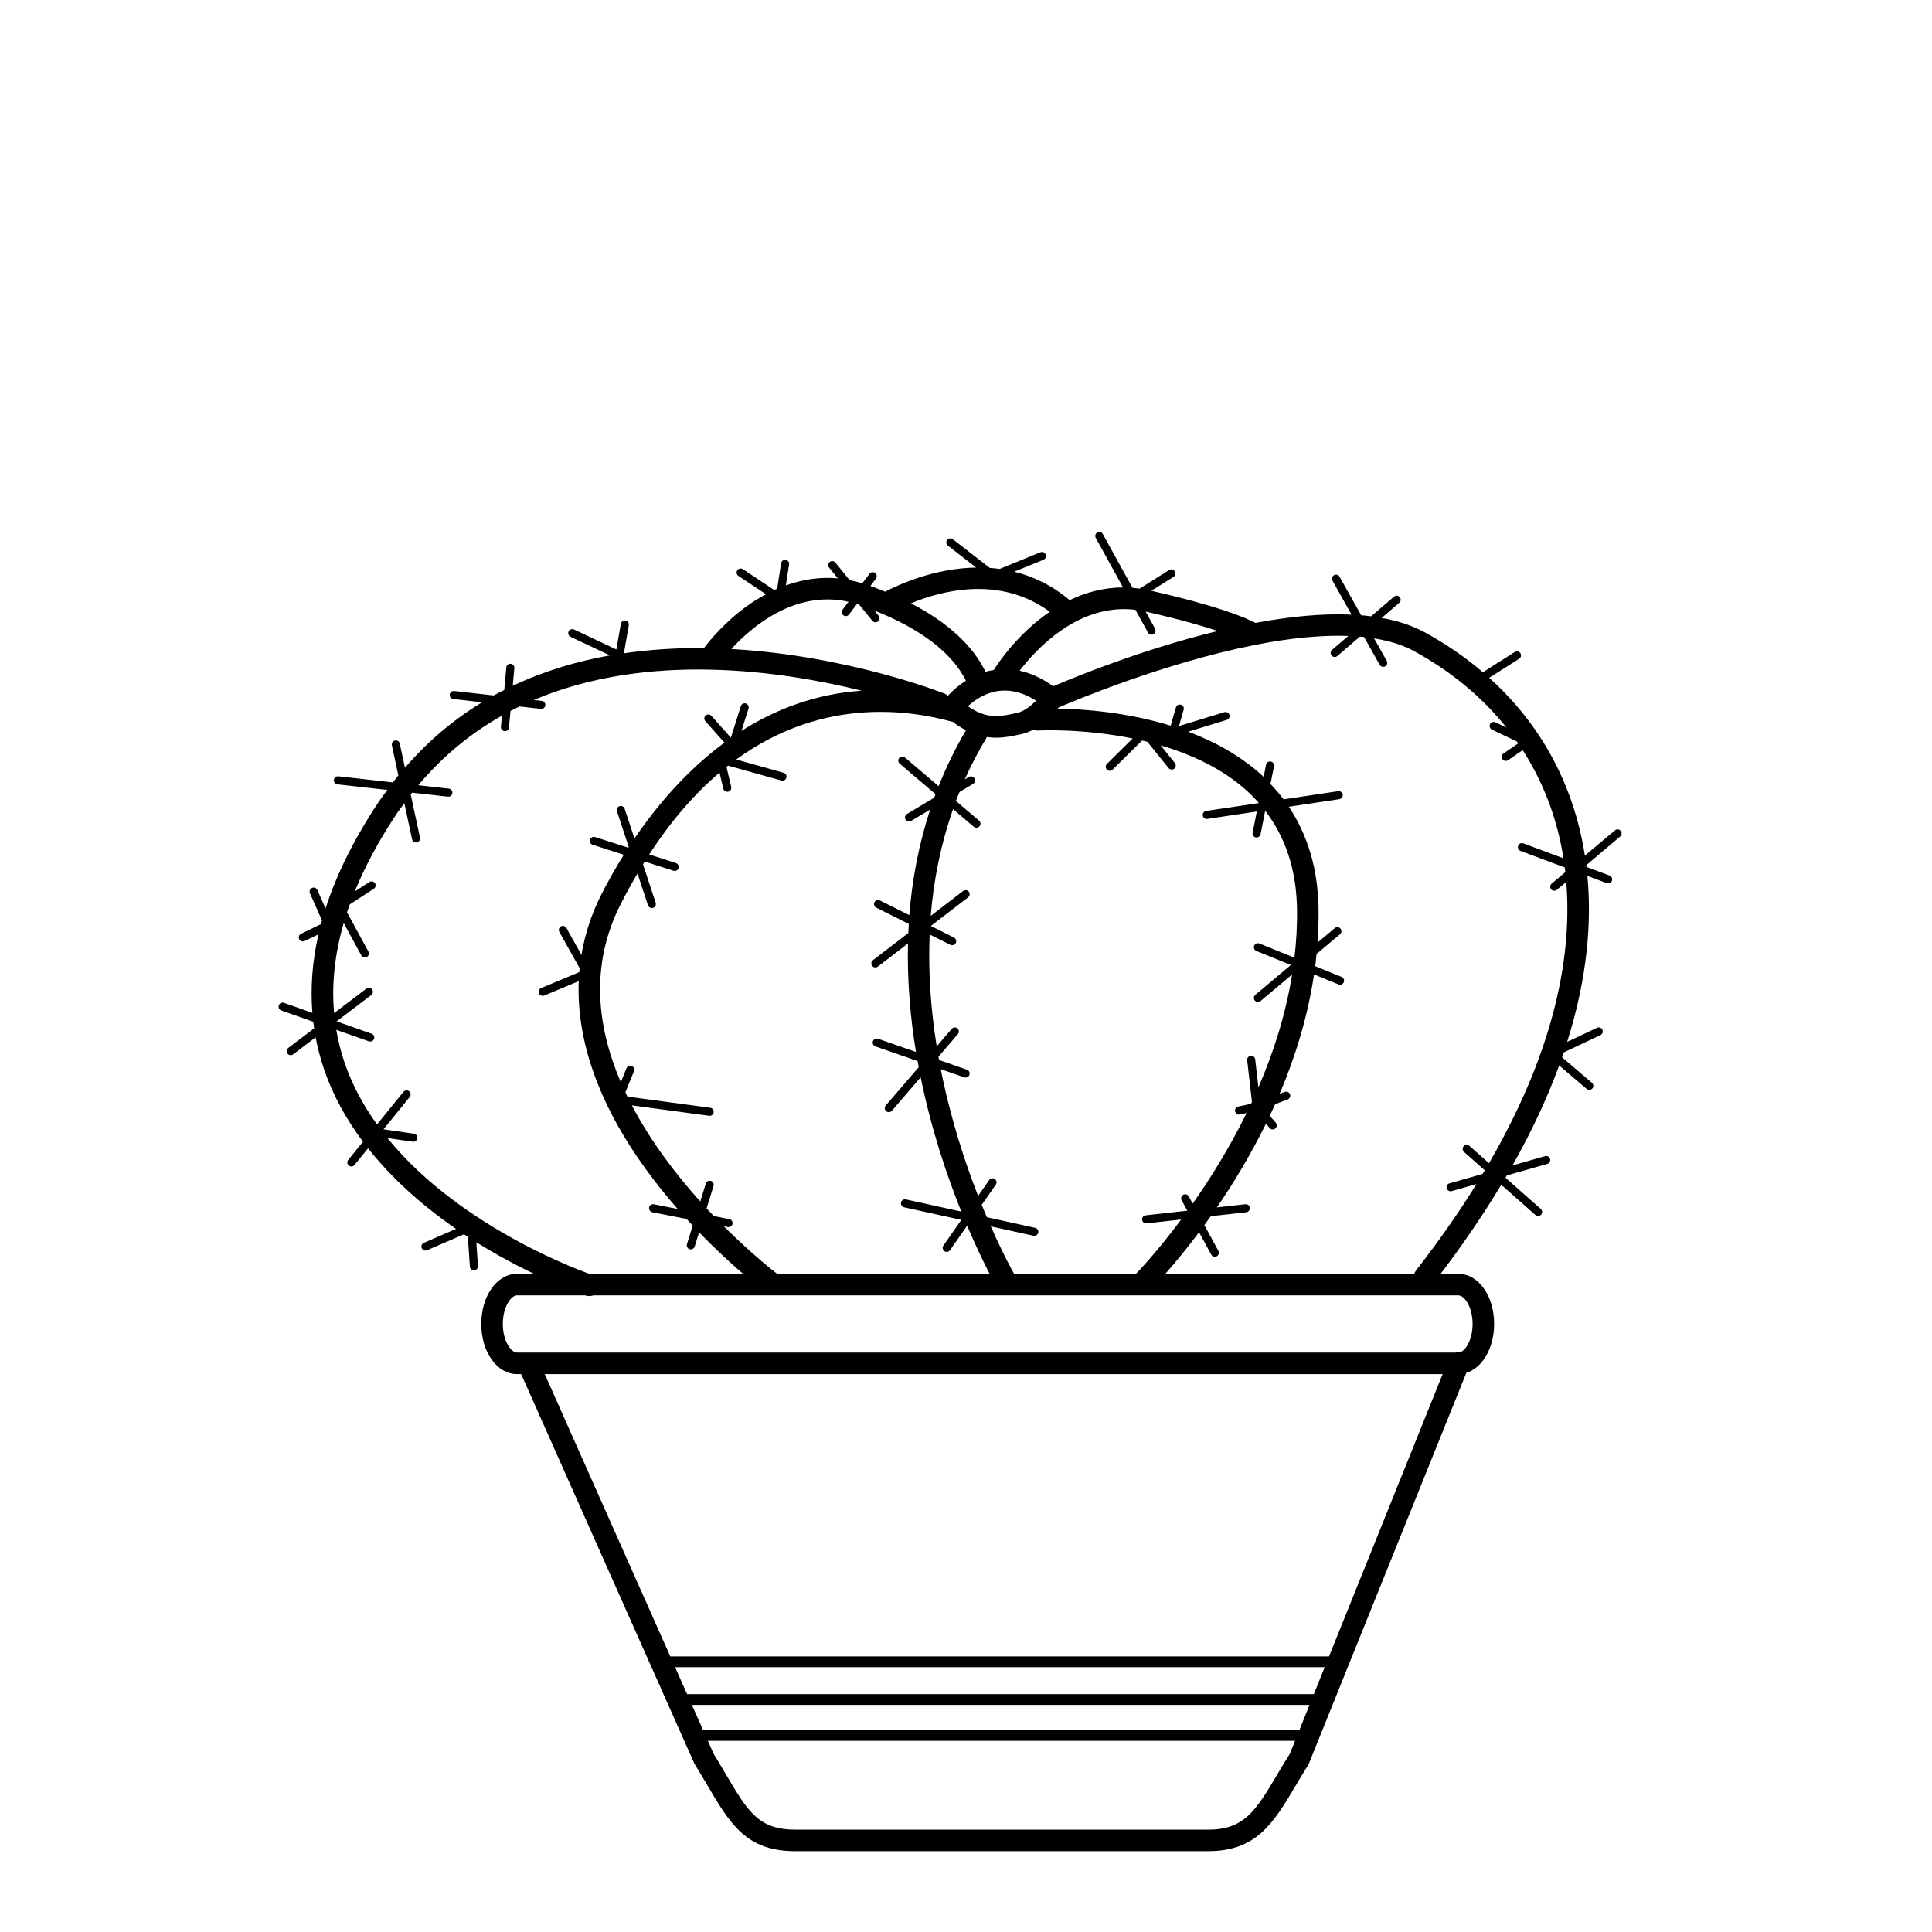
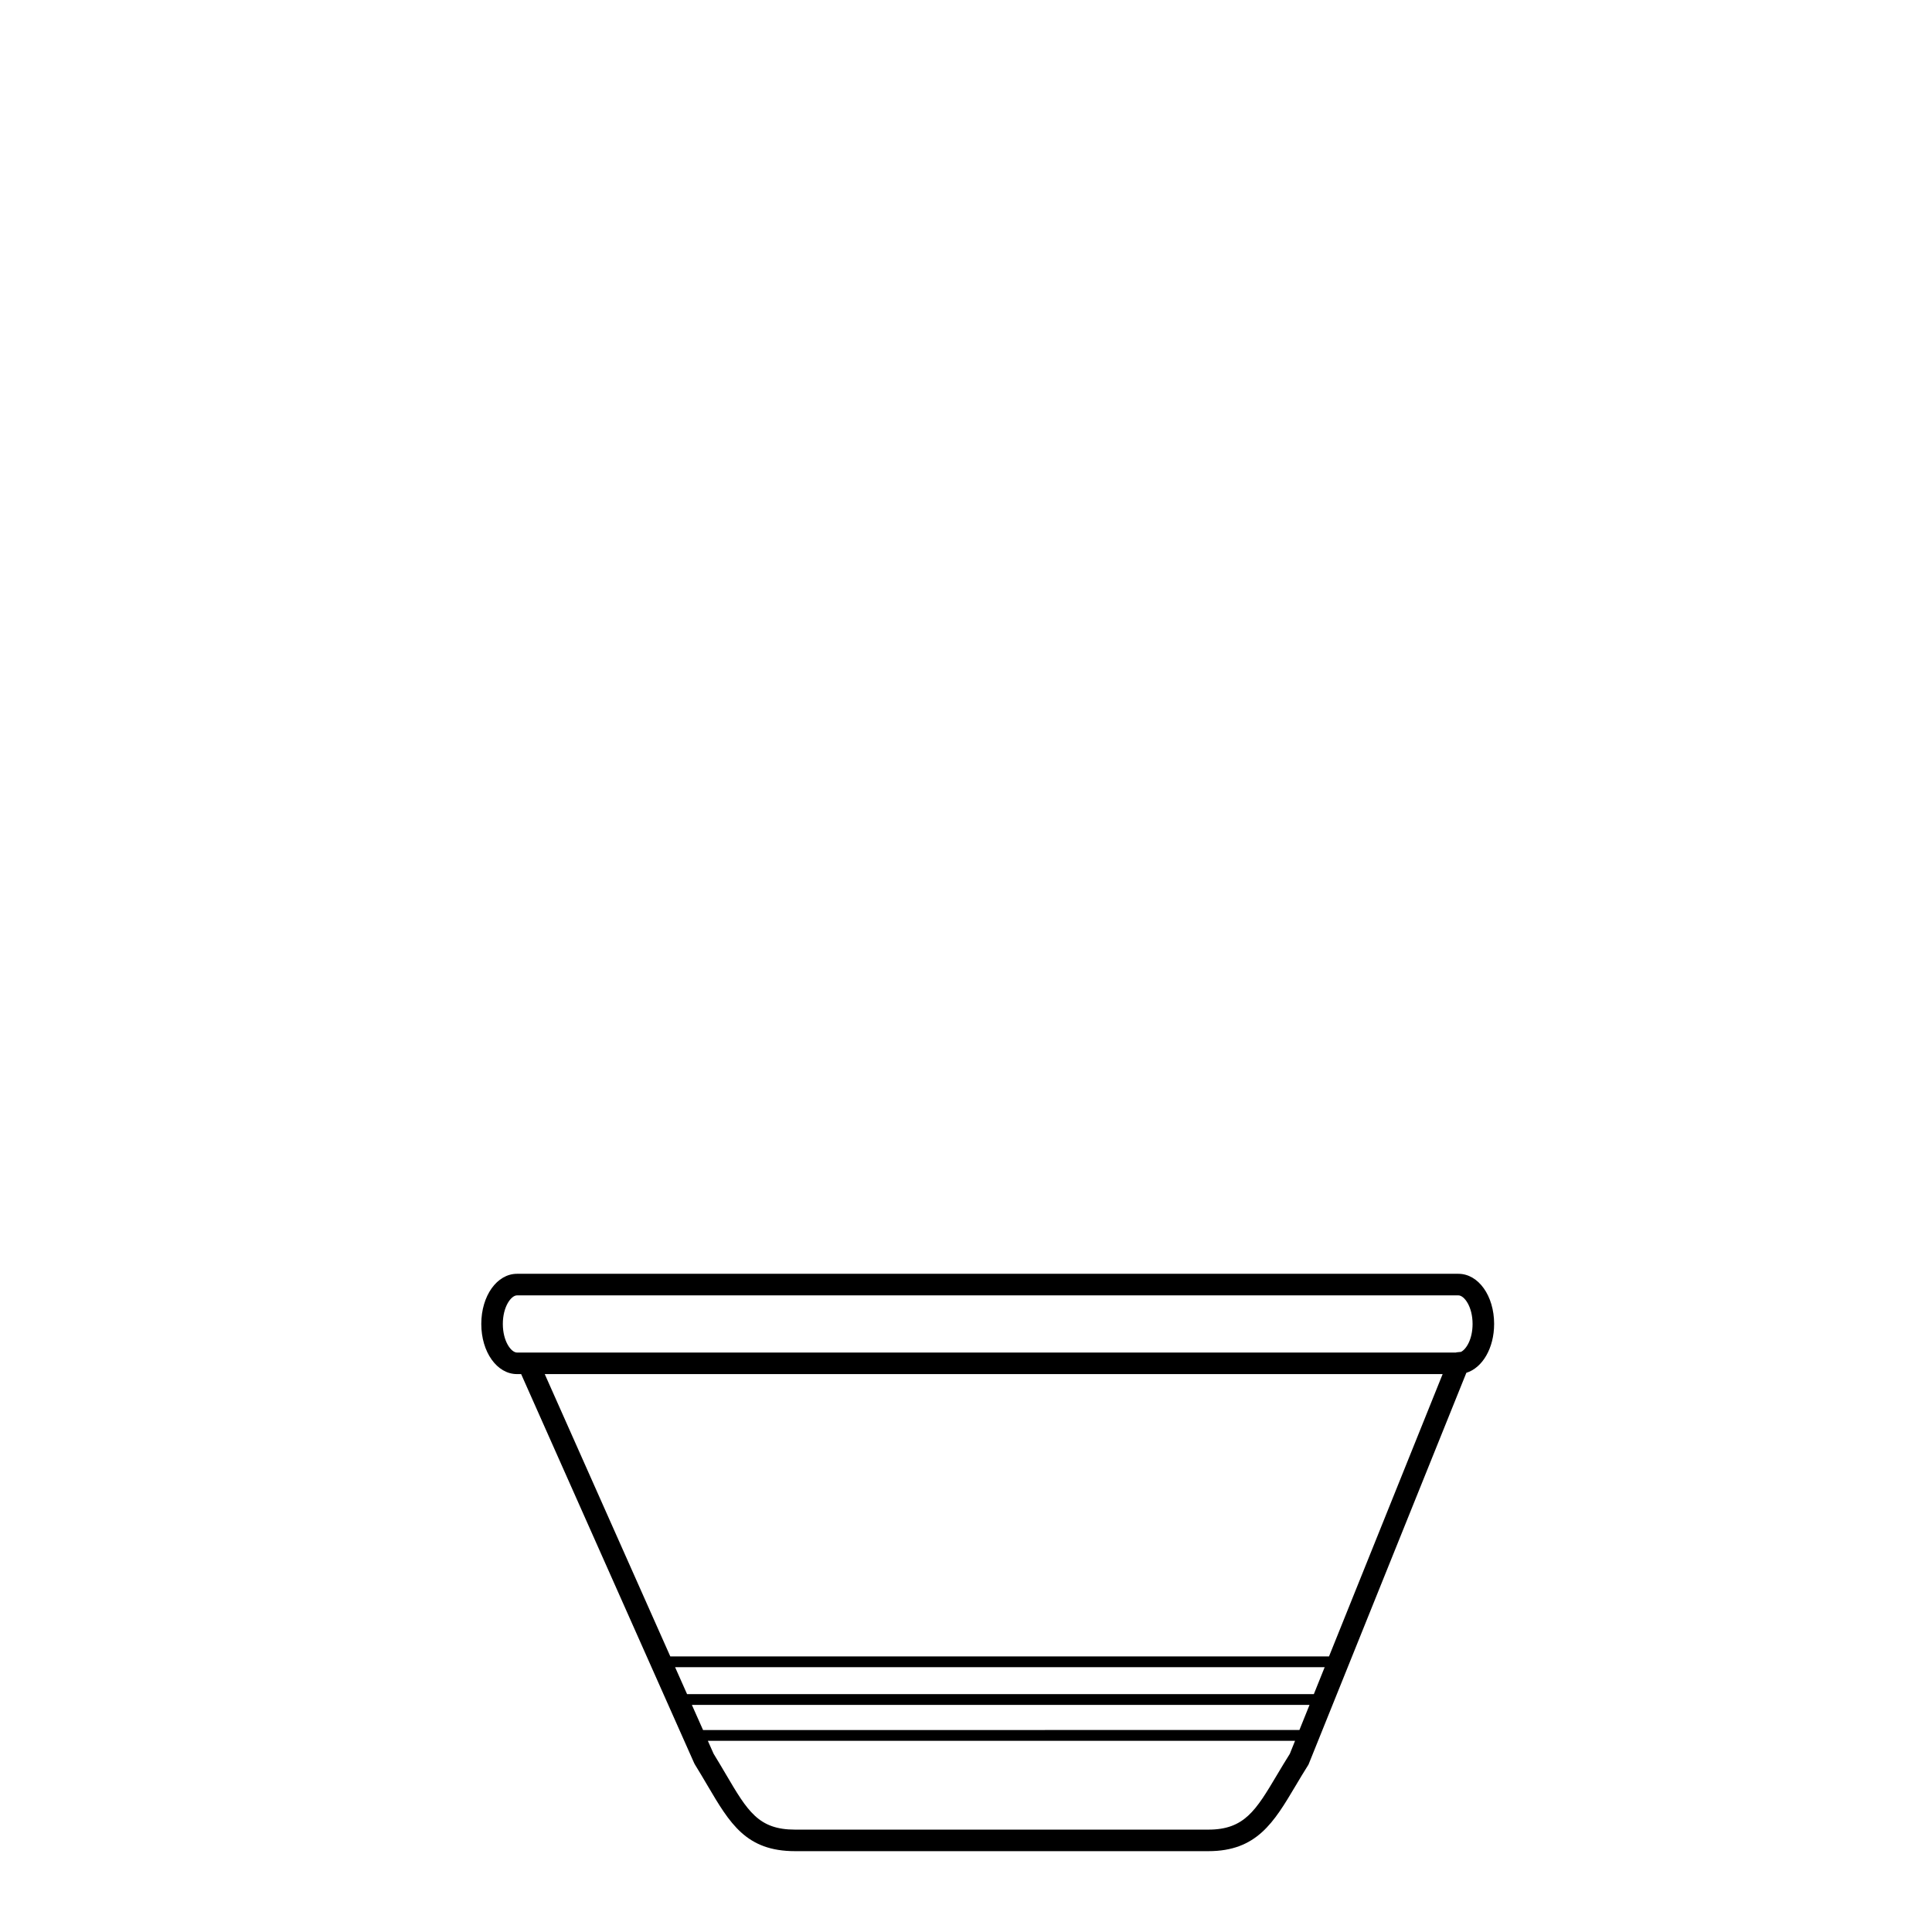
<svg xmlns="http://www.w3.org/2000/svg" fill="#000000" width="800px" height="800px" version="1.1" viewBox="144 144 512 512">
  <g>
-     <path d="m573.36 365.69c0.453-0.379 0.508-1.055 0.133-1.508-0.379-0.453-1.055-0.512-1.508-0.133l-7.981 6.699c-0.219-1.43-0.469-2.82-0.746-4.152-3.519-17-11.93-31.559-24.609-42.969l7.941-5.047c0.5-0.316 0.648-0.98 0.328-1.477-0.32-0.5-0.98-0.648-1.477-0.328l-8.453 5.371c-4.613-3.938-9.758-7.477-15.418-10.578-3.356-1.836-7.223-3.059-11.418-3.812l4.672-4.016c0.449-0.387 0.5-1.059 0.113-1.508-0.387-0.453-1.066-0.5-1.508-0.113l-6.074 5.207c-0.871-0.109-1.742-0.211-2.637-0.285l-5.723-10.207c-0.289-0.52-0.941-0.699-1.461-0.41-0.516 0.289-0.699 0.941-0.41 1.461l5.043 8.992c-7.988-0.359-16.734 0.566-25.445 2.191-2.594-1.363-9.844-4.469-27.613-8.504l5.875-3.688c0.5-0.316 0.652-0.977 0.336-1.477-0.316-0.504-0.984-0.652-1.473-0.336l-7.844 4.926c-0.633-0.09-1.262-0.168-1.887-0.219l-7.859-14.25c-0.285-0.52-0.945-0.707-1.453-0.422-0.52 0.285-0.707 0.938-0.422 1.453l7.238 13.129c-5.234 0.004-9.973 1.344-14.145 3.359-4.734-3.969-9.746-6.316-14.703-7.535l7.758-3.164c0.547-0.223 0.812-0.852 0.586-1.395-0.223-0.547-0.848-0.812-1.395-0.586l-10.793 4.406c-0.875-0.121-1.742-0.199-2.606-0.258l-9.816-7.606c-0.469-0.367-1.141-0.277-1.504 0.188-0.359 0.469-0.277 1.141 0.191 1.504l7.496 5.809c-11.242 0.18-20.805 4.656-24.102 6.391-1.273-0.52-2.578-1.02-3.926-1.504l1.461-1.945c0.355-0.473 0.258-1.145-0.215-1.496-0.469-0.355-1.145-0.262-1.5 0.215l-1.898 2.527c-1.113-0.348-2.234-0.648-3.356-0.863l-3.766-4.644c-0.375-0.457-1.047-0.531-1.504-0.156-0.461 0.371-0.531 1.047-0.156 1.504l2.297 2.832c-4.594-0.414-9.211 0.238-13.766 1.871l0.859-5.539c0.094-0.586-0.309-1.133-0.891-1.223-0.598-0.086-1.133 0.312-1.223 0.895l-1.047 6.734c-0.254 0.113-0.508 0.246-0.762 0.363l-8.32-5.531c-0.496-0.324-1.16-0.191-1.484 0.297-0.324 0.492-0.191 1.16 0.297 1.484l7.316 4.867c-1.691 0.91-3.379 1.914-5.035 3.113-5.922 4.281-9.895 9.137-11.418 11.152-6.926-0.074-14.062 0.348-21.211 1.379l1.301-7.449c0.102-0.586-0.289-1.137-0.871-1.242-0.605-0.109-1.137 0.293-1.238 0.871l-1.188 6.809-11.223-5.297c-0.531-0.246-1.176-0.027-1.426 0.512-0.254 0.535-0.027 1.172 0.508 1.426l10.438 4.926c-8.746 1.543-17.441 4.141-25.758 8.055l0.422-4.672c0.055-0.59-0.379-1.109-0.969-1.164-0.629-0.043-1.109 0.387-1.164 0.969l-0.539 5.981c-0.938 0.477-1.879 0.938-2.805 1.449l-10.457-1.184c-0.625-0.043-1.113 0.359-1.188 0.945-0.062 0.586 0.355 1.113 0.945 1.184l7.637 0.863c-7.344 4.449-14.246 10.16-20.445 17.355l-1.375-6.398c-0.125-0.578-0.68-0.953-1.273-0.824-0.578 0.125-0.945 0.695-0.82 1.273l1.715 7.973c-0.488 0.602-0.965 1.238-1.445 1.859l-14.453-1.621c-0.605-0.062-1.117 0.359-1.188 0.949-0.062 0.586 0.355 1.113 0.945 1.184l13.238 1.48c-0.719 0.988-1.469 1.926-2.168 2.969-6.516 9.727-11.254 19.219-14.223 28.449l-2.176-4.902c-0.242-0.539-0.871-0.781-1.414-0.543-0.539 0.238-0.781 0.871-0.543 1.414l3.191 7.195c-0.094 0.332-0.207 0.668-0.297 1l-5.238 2.535c-0.531 0.258-0.758 0.895-0.5 1.43 0.188 0.379 0.57 0.602 0.965 0.602 0.156 0 0.316-0.035 0.465-0.105l3.68-1.777c-1.633 7.113-2.168 14.059-1.613 20.812l-7.527-2.656c-0.562-0.203-1.168 0.094-1.367 0.652s0.094 1.172 0.652 1.367l8.453 2.981c0.07 0.586 0.168 1.16 0.258 1.738l-6.859 5.211c-0.473 0.355-0.562 1.031-0.207 1.5 0.211 0.277 0.531 0.422 0.852 0.422 0.227 0 0.453-0.074 0.648-0.219l5.949-4.519c0.551 2.898 1.301 5.758 2.269 8.582 2.258 6.594 5.727 12.984 10.285 19.086l-3.914 4.824c-0.375 0.457-0.305 1.133 0.156 1.504 0.199 0.16 0.438 0.238 0.676 0.238 0.309 0 0.617-0.133 0.832-0.398l3.598-4.426c6.059 7.68 13.895 14.867 23.316 21.363l-8.539 3.691c-0.543 0.234-0.793 0.863-0.562 1.406 0.238 0.547 0.879 0.797 1.41 0.559l9.789-4.227c0.34 0.227 0.688 0.445 1.031 0.668l0.539 7.891c0.039 0.57 0.508 0.996 1.066 0.996h0.074c0.59-0.043 1.039-0.551 0.996-1.145l-0.43-6.301c15.207 9.48 28.484 13.93 29.043 14.113 0.297 0.098 0.598 0.148 0.898 0.148 1.199 0 2.312-0.762 2.711-1.961 0.496-1.496-0.316-3.113-1.812-3.609-0.422-0.141-34.379-11.676-54.41-36.316l6.719 0.98c0.051 0.004 0.105 0.012 0.152 0.012 0.523 0 0.98-0.387 1.059-0.918 0.086-0.586-0.32-1.129-0.906-1.211l-8.059-1.176 6.953-8.562c0.375-0.457 0.305-1.133-0.156-1.508-0.457-0.375-1.133-0.305-1.504 0.156l-7.012 8.637c-3.574-4.977-6.555-10.434-8.598-16.395-0.977-2.848-1.688-5.746-2.191-8.688l8.637 3.051c0.117 0.043 0.238 0.062 0.355 0.062 0.441 0 0.852-0.273 1.012-0.715 0.199-0.559-0.094-1.168-0.652-1.367l-9.266-3.269 9.199-6.988c0.473-0.355 0.562-1.031 0.207-1.5-0.359-0.473-1.031-0.562-1.5-0.207l-8.566 6.508c-0.695-7.668 0.152-15.625 2.543-23.859l4.66 8.555c0.191 0.355 0.562 0.559 0.938 0.559 0.172 0 0.348-0.039 0.512-0.129 0.52-0.285 0.711-0.934 0.426-1.453l-5.668-10.41c0.23-0.688 0.5-1.387 0.75-2.082l6.348-4.129c0.496-0.324 0.641-0.988 0.316-1.484-0.324-0.496-0.992-0.629-1.48-0.312l-3.883 2.523c2.758-6.766 6.488-13.703 11.238-20.789 0.613-0.914 1.273-1.738 1.906-2.609l2.051 9.543c0.105 0.504 0.551 0.848 1.047 0.848 0.074 0 0.148-0.004 0.227-0.023 0.578-0.125 0.945-0.695 0.82-1.273l-2.449-11.41c0.125-0.156 0.234-0.336 0.359-0.492l9.492 1.062c0.043 0.004 0.082 0.008 0.121 0.008 0.539 0 1.004-0.406 1.066-0.953 0.062-0.586-0.355-1.113-0.945-1.184l-8.082-0.902c6.609-7.883 14.117-13.91 22.156-18.434l-0.266 2.938c-0.055 0.586 0.379 1.109 0.969 1.164 0.035 0.004 0.066 0.004 0.098 0.004 0.551 0 1.016-0.418 1.066-0.973l0.398-4.387c0.801-0.418 1.613-0.793 2.422-1.184l5.629 0.637c0.043 0.004 0.082 0.008 0.121 0.008 0.539 0 1-0.402 1.066-0.949 0.062-0.586-0.355-1.113-0.945-1.184l-2.098-0.238c30.215-12.82 65.387-7.781 86.844-2.461-12.227 0.863-22.812 4.93-31.82 10.656l1.871-5.914c0.18-0.562-0.133-1.164-0.695-1.344-0.57-0.188-1.164 0.133-1.344 0.695l-2.644 8.367-5.168-5.805c-0.395-0.438-1.07-0.48-1.512-0.086-0.445 0.395-0.484 1.066-0.09 1.512l5.074 5.691c-10.109 7.449-18.008 16.816-23.855 25.402l-2.598-7.887c-0.191-0.562-0.797-0.879-1.352-0.684-0.562 0.184-0.867 0.793-0.684 1.352l3.125 9.484c-0.039 0.062-0.078 0.121-0.117 0.184l-8.801-2.828c-0.574-0.18-1.164 0.129-1.352 0.691-0.18 0.562 0.133 1.164 0.691 1.344l8.266 2.66c-2.43 3.887-4.418 7.5-5.961 10.547-2.609 5.141-4.34 10.48-5.266 15.969l-3.984-7.117c-0.289-0.52-0.941-0.699-1.461-0.414-0.516 0.289-0.699 0.941-0.41 1.461l5.387 9.625c-0.035 0.348-0.082 0.684-0.113 1.031l-10.109 4.223c-0.547 0.23-0.805 0.852-0.574 1.398 0.168 0.41 0.57 0.66 0.988 0.66 0.137 0 0.277-0.027 0.41-0.082l9.152-3.82c-0.629 15.766 5.305 32.629 17.75 49.801 2.754 3.797 5.621 7.328 8.457 10.574l-6.297-1.238c-0.598-0.117-1.145 0.266-1.258 0.844-0.113 0.578 0.266 1.145 0.844 1.262l9.066 1.781c0.551 0.605 1.098 1.184 1.645 1.762l-1.531 4.914c-0.176 0.566 0.141 1.168 0.707 1.344 0.105 0.031 0.211 0.047 0.316 0.047 0.457 0 0.879-0.293 1.023-0.754l1.176-3.777c9.156 9.477 16.797 15.242 17.27 15.594 0.512 0.387 1.113 0.566 1.707 0.566 0.871 0 1.73-0.395 2.289-1.145 0.945-1.262 0.684-3.055-0.578-3.996-0.203-0.152-6.363-4.84-14.152-12.617l1.055 0.207c0.07 0.012 0.141 0.02 0.207 0.02 0.5 0 0.949-0.355 1.051-0.863 0.113-0.578-0.266-1.145-0.844-1.258l-4.117-0.809c-0.633-0.66-1.27-1.344-1.914-2.035l1.852-5.945c0.176-0.566-0.137-1.164-0.707-1.34-0.559-0.176-1.164 0.137-1.34 0.707l-1.477 4.75c-6.387-7.098-13.062-15.801-18.133-25.477l20.492 2.766c0.047 0.008 0.094 0.008 0.141 0.008 0.531 0 0.988-0.391 1.062-0.93 0.078-0.586-0.332-1.125-0.922-1.203l-21.953-2.961c-0.18-0.379-0.355-0.758-0.535-1.133l2.281-5.582c0.223-0.547-0.039-1.172-0.586-1.395-0.543-0.227-1.176 0.039-1.395 0.586l-1.512 3.703c-6.262-14.59-8.27-30.941-0.062-47.125 1.465-2.891 2.965-5.586 4.488-8.176l2.773 8.418c0.152 0.449 0.57 0.738 1.02 0.738 0.113 0 0.223-0.016 0.336-0.051 0.562-0.184 0.867-0.793 0.684-1.352l-3.356-10.184c0.156-0.25 0.312-0.488 0.469-0.738l7.609 2.445c0.113 0.035 0.223 0.051 0.328 0.051 0.453 0 0.871-0.289 1.02-0.746 0.18-0.562-0.133-1.164-0.691-1.348l-7.086-2.273c5.949-9.168 12.234-16.266 18.629-21.688l1.008 4.254c0.117 0.492 0.559 0.828 1.043 0.828 0.082 0 0.164-0.012 0.246-0.031 0.578-0.137 0.934-0.711 0.797-1.289l-1.25-5.277c0.137-0.113 0.277-0.234 0.422-0.344l14.133 3.953c0.566 0.148 1.156-0.18 1.32-0.746 0.16-0.57-0.172-1.164-0.746-1.32l-12.543-3.508c21.461-15.625 43.48-13.797 57.379-9.98 1.156 0.883 2.324 1.617 3.504 2.219-2.856 4.875-5.266 9.828-7.246 14.824l-8.926-7.598c-0.449-0.383-1.125-0.332-1.508 0.121-0.387 0.453-0.328 1.125 0.121 1.512l9.48 8.07c-0.117 0.316-0.211 0.629-0.324 0.945l-7.227 4.324c-0.508 0.309-0.672 0.965-0.367 1.473 0.199 0.336 0.555 0.52 0.918 0.52 0.188 0 0.379-0.051 0.551-0.148l5.043-3.023c-3.055 9.32-4.809 18.73-5.527 27.992l-7.797-3.902c-0.52-0.262-1.172-0.055-1.438 0.477-0.266 0.527-0.055 1.176 0.477 1.438l8.625 4.32c-0.047 0.805-0.105 1.605-0.137 2.41l-9.375 7.195c-0.469 0.359-0.559 1.031-0.199 1.5 0.215 0.277 0.531 0.418 0.852 0.418 0.227 0 0.457-0.074 0.652-0.223l7.984-6.129c-0.215 9.945 0.621 19.633 2.121 28.742l-10.051-3.496c-0.559-0.195-1.168 0.102-1.363 0.66-0.191 0.559 0.105 1.172 0.66 1.363l11.188 3.891c0.102 0.543 0.195 1.082 0.297 1.625l-8.734 10.145c-0.387 0.445-0.336 1.121 0.113 1.512 0.203 0.172 0.453 0.254 0.699 0.254 0.301 0 0.598-0.125 0.812-0.371l7.625-8.859c2.832 13.91 6.984 26.168 10.773 35.586l-14.703-3.231c-0.57-0.125-1.148 0.238-1.273 0.812-0.129 0.578 0.238 1.148 0.816 1.277l15.168 3.336-4.754 6.805c-0.336 0.484-0.223 1.152 0.266 1.488 0.188 0.133 0.402 0.195 0.613 0.195 0.336 0 0.668-0.16 0.879-0.457l4.531-6.488c4.113 9.695 7.461 15.57 7.59 15.789 0.531 0.91 1.488 1.418 2.469 1.418 0.488 0 0.984-0.125 1.438-0.391 1.363-0.793 1.82-2.539 1.027-3.902-0.113-0.188-2.789-4.891-6.254-12.738l11.293 2.484c0.074 0.016 0.152 0.027 0.227 0.027 0.492 0 0.938-0.34 1.047-0.844 0.129-0.578-0.238-1.148-0.816-1.277l-12.801-2.812c-0.445-1.047-0.898-2.137-1.363-3.273l3.746-5.363c0.336-0.488 0.223-1.152-0.266-1.488-0.488-0.34-1.152-0.223-1.492 0.262l-2.941 4.215c-3.559-9.094-7.336-20.648-9.898-33.594l6.231 2.164c0.117 0.043 0.234 0.062 0.352 0.062 0.445 0 0.859-0.281 1.012-0.719 0.191-0.559-0.102-1.168-0.66-1.363l-7.379-2.566c-0.055-0.297-0.113-0.59-0.164-0.887l5.148-5.977c0.387-0.449 0.336-1.125-0.113-1.512-0.453-0.387-1.125-0.336-1.512 0.113l-3.988 4.637c-1.516-9.395-2.297-19.398-1.871-29.648l5.481 2.742c0.152 0.078 0.316 0.113 0.48 0.113 0.391 0 0.77-0.215 0.957-0.59 0.266-0.527 0.055-1.176-0.477-1.438l-6.129-3.074 9.871-7.574c0.469-0.363 0.559-1.031 0.199-1.504-0.359-0.473-1.031-0.551-1.5-0.199l-8.594 6.598c0.758-9.371 2.629-18.891 5.918-28.285l5.488 4.672c0.203 0.172 0.449 0.258 0.695 0.258 0.301 0 0.602-0.129 0.816-0.375 0.387-0.449 0.328-1.125-0.121-1.508l-6.133-5.219c0.297-0.793 0.652-1.578 0.969-2.371l3.59-2.148c0.508-0.309 0.672-0.965 0.367-1.473-0.305-0.504-0.969-0.672-1.469-0.367l-1.113 0.668c1.688-3.793 3.656-7.543 5.891-11.25 0.789 0.113 1.582 0.188 2.391 0.188 2.336 0 4.391-0.445 6.199-0.836l0.629-0.133c1.082-0.23 2.094-0.668 3.059-1.18 0.402 0.176 0.828 0.289 1.277 0.25 0.199-0.012 11.605-0.629 25.051 2.098l-6.816 6.742c-0.422 0.418-0.426 1.094-0.008 1.516 0.211 0.211 0.484 0.316 0.762 0.316 0.273 0 0.543-0.105 0.754-0.312l7.809-7.719c0.469 0.105 0.934 0.223 1.406 0.336l5.617 6.969c0.371 0.461 1.043 0.527 1.508 0.16 0.461-0.371 0.531-1.047 0.16-1.504l-3.769-4.672c8.219 2.41 16.574 6.234 23.16 12.316 0.988 0.91 1.914 1.867 2.789 2.856l-0.027 0.145-13.859 2.055c-0.586 0.086-0.988 0.633-0.902 1.219 0.082 0.531 0.539 0.91 1.059 0.91 0.051 0 0.105-0.004 0.156-0.012l13.109-1.965-1.113 5.617c-0.117 0.578 0.262 1.145 0.844 1.254 0.07 0.016 0.141 0.023 0.207 0.023 0.504 0 0.949-0.352 1.051-0.863l1.234-6.223c5.367 6.992 8.223 15.602 8.422 25.738 0.09 4.473-0.168 8.879-0.676 13.207l-9.273-3.769c-0.555-0.227-1.172 0.043-1.398 0.586-0.223 0.547 0.043 1.172 0.59 1.395l9.133 3.711-9.418 7.918c-0.453 0.379-0.512 1.055-0.133 1.504 0.211 0.254 0.516 0.387 0.82 0.387 0.242 0 0.488-0.082 0.688-0.25l8.371-7.039c-1.703 10.641-4.953 20.723-8.926 29.914l-0.852-7.43c-0.066-0.586-0.586-1.016-1.188-0.941-0.586 0.066-1.008 0.598-0.941 1.184l1.266 11.02c-0.082 0.176-0.168 0.352-0.246 0.527l-3.387 0.719c-0.578 0.125-0.949 0.691-0.828 1.27 0.109 0.504 0.555 0.852 1.047 0.852 0.074 0 0.148-0.008 0.223-0.027l1.777-0.375c-4.543 9.254-9.633 17.383-14.293 24.004l-1.043-1.914c-0.281-0.52-0.926-0.711-1.453-0.426-0.52 0.281-0.711 0.934-0.426 1.449l1.504 2.762-11.035 1.234c-0.586 0.062-1.012 0.594-0.945 1.184 0.062 0.551 0.527 0.949 1.066 0.949 0.039 0 0.078 0 0.121-0.004l9.176-1.027c-6.648 8.922-11.773 14.176-11.922 14.328-1.109 1.117-1.102 2.93 0.02 4.039 0.559 0.551 1.285 0.828 2.008 0.828 0.738 0 1.469-0.281 2.027-0.844 0.617-0.625 5.894-6.031 12.594-14.965l3.238 5.941c0.191 0.355 0.562 0.562 0.938 0.562 0.172 0 0.348-0.043 0.512-0.133 0.52-0.281 0.711-0.934 0.426-1.449l-3.711-6.816c0.559-0.762 1.121-1.543 1.691-2.356l9.41-1.051c0.586-0.066 1.008-0.598 0.945-1.184-0.066-0.586-0.562-1.008-1.188-0.945l-7.535 0.844c4.312-6.293 8.871-13.773 13-22.168l0.988 1.133c0.211 0.246 0.508 0.367 0.809 0.367 0.25 0 0.504-0.086 0.703-0.262 0.445-0.391 0.492-1.066 0.105-1.512l-1.586-1.82c0.488-1.02 0.957-2.059 1.426-3.102l3.301-1.242c0.555-0.211 0.832-0.828 0.625-1.379-0.203-0.551-0.828-0.824-1.379-0.625l-1.363 0.512c4.106-9.676 7.434-20.332 9.117-31.641l6.496 2.644c0.133 0.051 0.27 0.078 0.402 0.078 0.422 0 0.824-0.25 0.992-0.668 0.223-0.547-0.043-1.172-0.59-1.395l-6.984-2.84c0.137-1.074 0.242-2.16 0.348-3.238l6.207-5.215c0.453-0.383 0.512-1.059 0.133-1.508-0.383-0.453-1.055-0.508-1.508-0.133l-4.562 3.836c0.215-3.062 0.316-6.164 0.254-9.297-0.203-10.289-2.871-19.215-7.871-26.703l13.383-2.008c0.586-0.086 0.988-0.629 0.898-1.215-0.09-0.586-0.613-0.992-1.219-0.902l-14.449 2.168c-1.062-1.418-2.227-2.773-3.473-4.078l0.93-4.691c0.117-0.578-0.262-1.145-0.844-1.254-0.621-0.129-1.145 0.262-1.258 0.844l-0.645 3.242c-0.09-0.086-0.164-0.18-0.258-0.266-5.793-5.344-12.699-9.094-19.727-11.734l10.215-3.125c0.566-0.172 0.883-0.773 0.711-1.34-0.172-0.562-0.777-0.883-1.336-0.707l-12.035 3.68 1.242-4.328c0.164-0.57-0.164-1.164-0.734-1.328-0.574-0.168-1.164 0.168-1.324 0.738l-1.383 4.824c-11.805-3.637-23.344-4.418-29.926-4.516 0.09-0.113 0.184-0.223 0.254-0.32 4.129-1.777 27.969-11.812 51.949-16.551 0.188-0.016 0.363-0.059 0.551-0.113 8.371-1.625 16.719-2.566 24.246-2.289l-4.309 3.695c-0.449 0.387-0.5 1.062-0.113 1.508 0.211 0.246 0.508 0.375 0.812 0.375 0.246 0 0.496-0.082 0.699-0.258l5.988-5.137c0.371 0.031 0.734 0.074 1.105 0.113l4.125 7.359c0.195 0.348 0.562 0.547 0.934 0.547 0.18 0 0.355-0.043 0.523-0.137 0.516-0.289 0.699-0.941 0.41-1.457l-3.34-5.961c3.969 0.641 7.59 1.73 10.668 3.418 9.855 5.402 18.027 12.223 24.414 20.227l-2.949-1.41c-0.52-0.246-1.172-0.027-1.426 0.508-0.254 0.531-0.027 1.172 0.508 1.43l6.633 3.168c0.113 0.16 0.234 0.316 0.348 0.48l-3.914 2.695c-0.484 0.336-0.609 1.004-0.273 1.492 0.207 0.301 0.539 0.465 0.883 0.465 0.211 0 0.422-0.062 0.609-0.188l3.875-2.668c4.82 7.5 8.25 15.863 10.141 24.992 0.246 1.184 0.465 2.418 0.664 3.68l-10.629-3.965c-0.555-0.211-1.172 0.074-1.379 0.629-0.207 0.555 0.074 1.168 0.629 1.379l11.723 4.371c0.051 0.41 0.102 0.828 0.148 1.246l-3.621 3.047c-0.453 0.379-0.508 1.055-0.133 1.508 0.211 0.254 0.516 0.383 0.82 0.383 0.242 0 0.488-0.082 0.688-0.25l2.496-2.098c1.484 18.16-2.281 43.164-20.48 74.543l-5.195-4.59c-0.445-0.395-1.121-0.352-1.512 0.094s-0.348 1.121 0.094 1.516l5.504 4.863c-0.191 0.32-0.387 0.641-0.578 0.961l-8.793 2.5c-0.57 0.16-0.898 0.758-0.734 1.324 0.133 0.469 0.562 0.773 1.027 0.773 0.098 0 0.195-0.012 0.293-0.039l6.578-1.871c-4.535 7.309-9.832 14.945-16.023 22.902-0.969 1.242-0.746 3.039 0.5 4.008 0.52 0.402 1.141 0.602 1.75 0.602 0.848 0 1.691-0.379 2.258-1.102 7.113-9.145 13.07-17.883 18.074-26.223l9.066 8.012c0.203 0.18 0.453 0.266 0.707 0.266 0.297 0 0.59-0.121 0.805-0.359 0.391-0.445 0.348-1.121-0.094-1.516l-9.363-8.273c0.117-0.199 0.242-0.406 0.363-0.605l10.727-3.055c0.57-0.16 0.898-0.754 0.734-1.32-0.16-0.566-0.766-0.898-1.32-0.734l-8.637 2.457c5.285-9.379 9.336-18.215 12.363-26.496l7.293 6.219c0.199 0.172 0.449 0.254 0.695 0.254 0.301 0 0.602-0.129 0.816-0.375 0.387-0.453 0.332-1.125-0.121-1.508l-7.918-6.75c0.148-0.43 0.301-0.859 0.445-1.289l9.734-4.594c0.535-0.25 0.762-0.887 0.508-1.426-0.25-0.535-0.891-0.762-1.426-0.508l-7.906 3.734c5.484-17.375 6.484-32.098 5.363-43.984l5.125 1.91c0.125 0.047 0.246 0.066 0.375 0.066 0.434 0 0.844-0.266 1.004-0.695 0.207-0.551-0.074-1.168-0.629-1.379l-6.125-2.285c-0.02-0.152-0.043-0.301-0.062-0.453zm-150.23-39.82c-2.949-2.098-5.93-3.481-8.918-4.129 4.461-5.828 15.715-17.977 30.695-16.133l3.324 6.027c0.195 0.355 0.562 0.555 0.938 0.555 0.176 0 0.352-0.043 0.516-0.133 0.52-0.285 0.707-0.938 0.422-1.453l-2.5-4.531c8.867 2.012 14.973 3.766 19.125 5.144-20.148 4.887-38.242 12.348-43.602 14.652zm-0.945-19.746c-8.609 5.891-13.875 13.898-14.82 15.422-0.758 0.121-1.488 0.273-2.184 0.477-3.434-7.008-10.129-13.164-19.77-18.137 7.856-3.269 23.457-7.551 36.773 2.238zm-53.328-2.648-1.566 2.086c-0.355 0.473-0.258 1.145 0.211 1.496 0.191 0.145 0.418 0.215 0.645 0.215 0.324 0 0.648-0.148 0.855-0.43l2.082-2.769c0.215 0.07 0.43 0.125 0.648 0.199l3.438 4.242c0.211 0.262 0.52 0.398 0.832 0.398 0.238 0 0.477-0.078 0.676-0.238 0.461-0.371 0.531-1.047 0.156-1.504l-1.125-1.387c12.293 4.871 20.613 11.242 24.277 18.609-2.172 1.375-3.793 2.91-4.793 3.992-0.246-0.234-0.535-0.438-0.871-0.574-0.508-0.203-25.621-10.102-56.512-11.812 5.324-5.832 16.785-15.715 31.047-12.523zm44.742 29.434-0.652 0.137c-1.605 0.348-3.269 0.707-4.996 0.707-1.715 0-4.227-0.309-7.449-2.602 1.961-1.793 5.375-4.148 9.738-4.148 2.699 0 5.488 0.895 8.32 2.664-1.352 1.379-3.191 2.867-4.961 3.242z" />
    <path d="m539.96 494.86c0-7.449-4.156-13.289-9.469-13.289h-249.48c-5.305 0-9.465 5.836-9.465 13.289s4.156 13.289 9.465 13.289h1.098l45.859 103.11 0.184 0.344c1.203 1.945 2.289 3.785 3.305 5.512 5.969 10.137 10.277 17.461 23.238 17.461h109.54c12.805 0 17.336-7.617 23.074-17.266 1.066-1.789 2.195-3.691 3.457-5.684l41.832-103.82c4.258-1.316 7.359-6.519 7.359-12.945zm-212.61 100.95h163.69l-2.684 6.66-158.04 0.004zm-1.27-2.852-3.176-7.141h172.15l-2.871 7.141zm-4.445-9.996-33.273-74.812h237.95l-30.109 74.812zm160.77 31.434c-5.555 9.332-8.609 14.473-18.168 14.473h-109.54c-9.699 0-12.578-4.894-18.316-14.645-1.008-1.711-2.082-3.535-3.269-5.461l-1.527-3.434h155.62l-1.395 3.465c-1.238 1.961-2.356 3.836-3.406 5.602zm48.754-112.13-0.977 0.094-0.312 0.051v0.031l-248.86-0.004c-1.531 0-3.754-2.953-3.754-7.578s2.223-7.574 3.754-7.574h249.48c1.531 0 3.758 2.949 3.758 7.574 0 3.988-1.652 6.723-3.09 7.406z" />
  </g>
</svg>